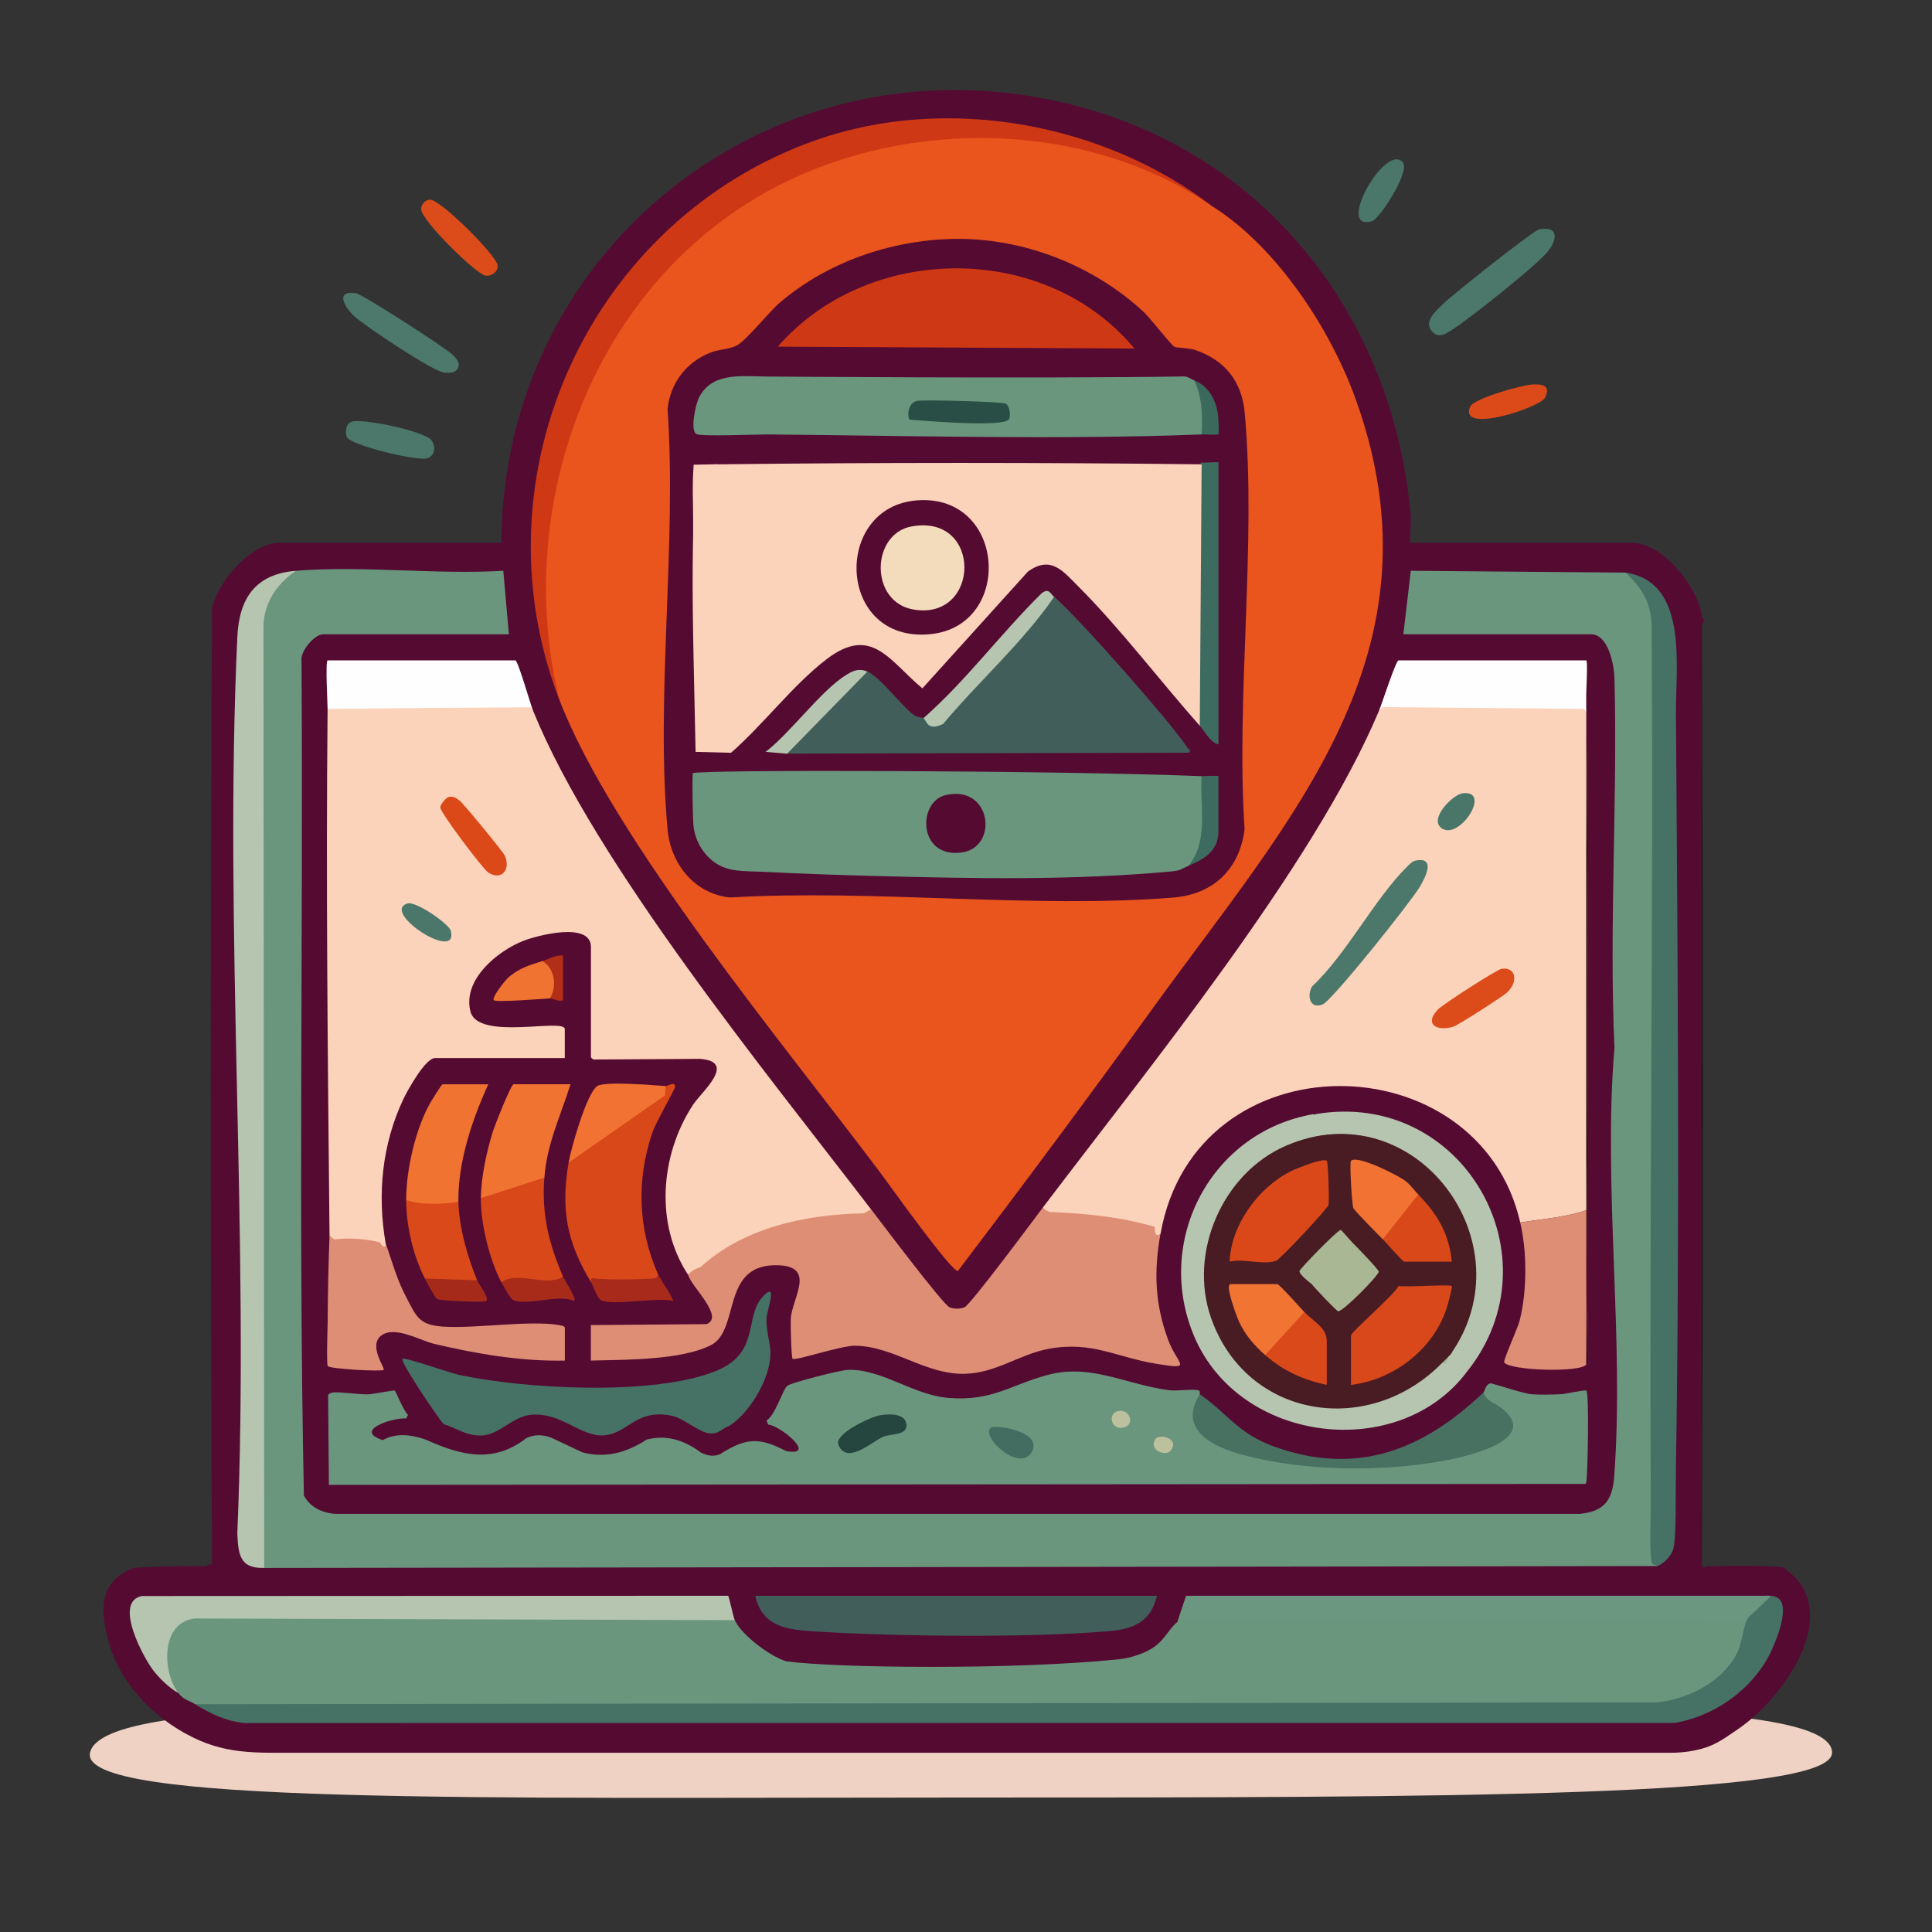
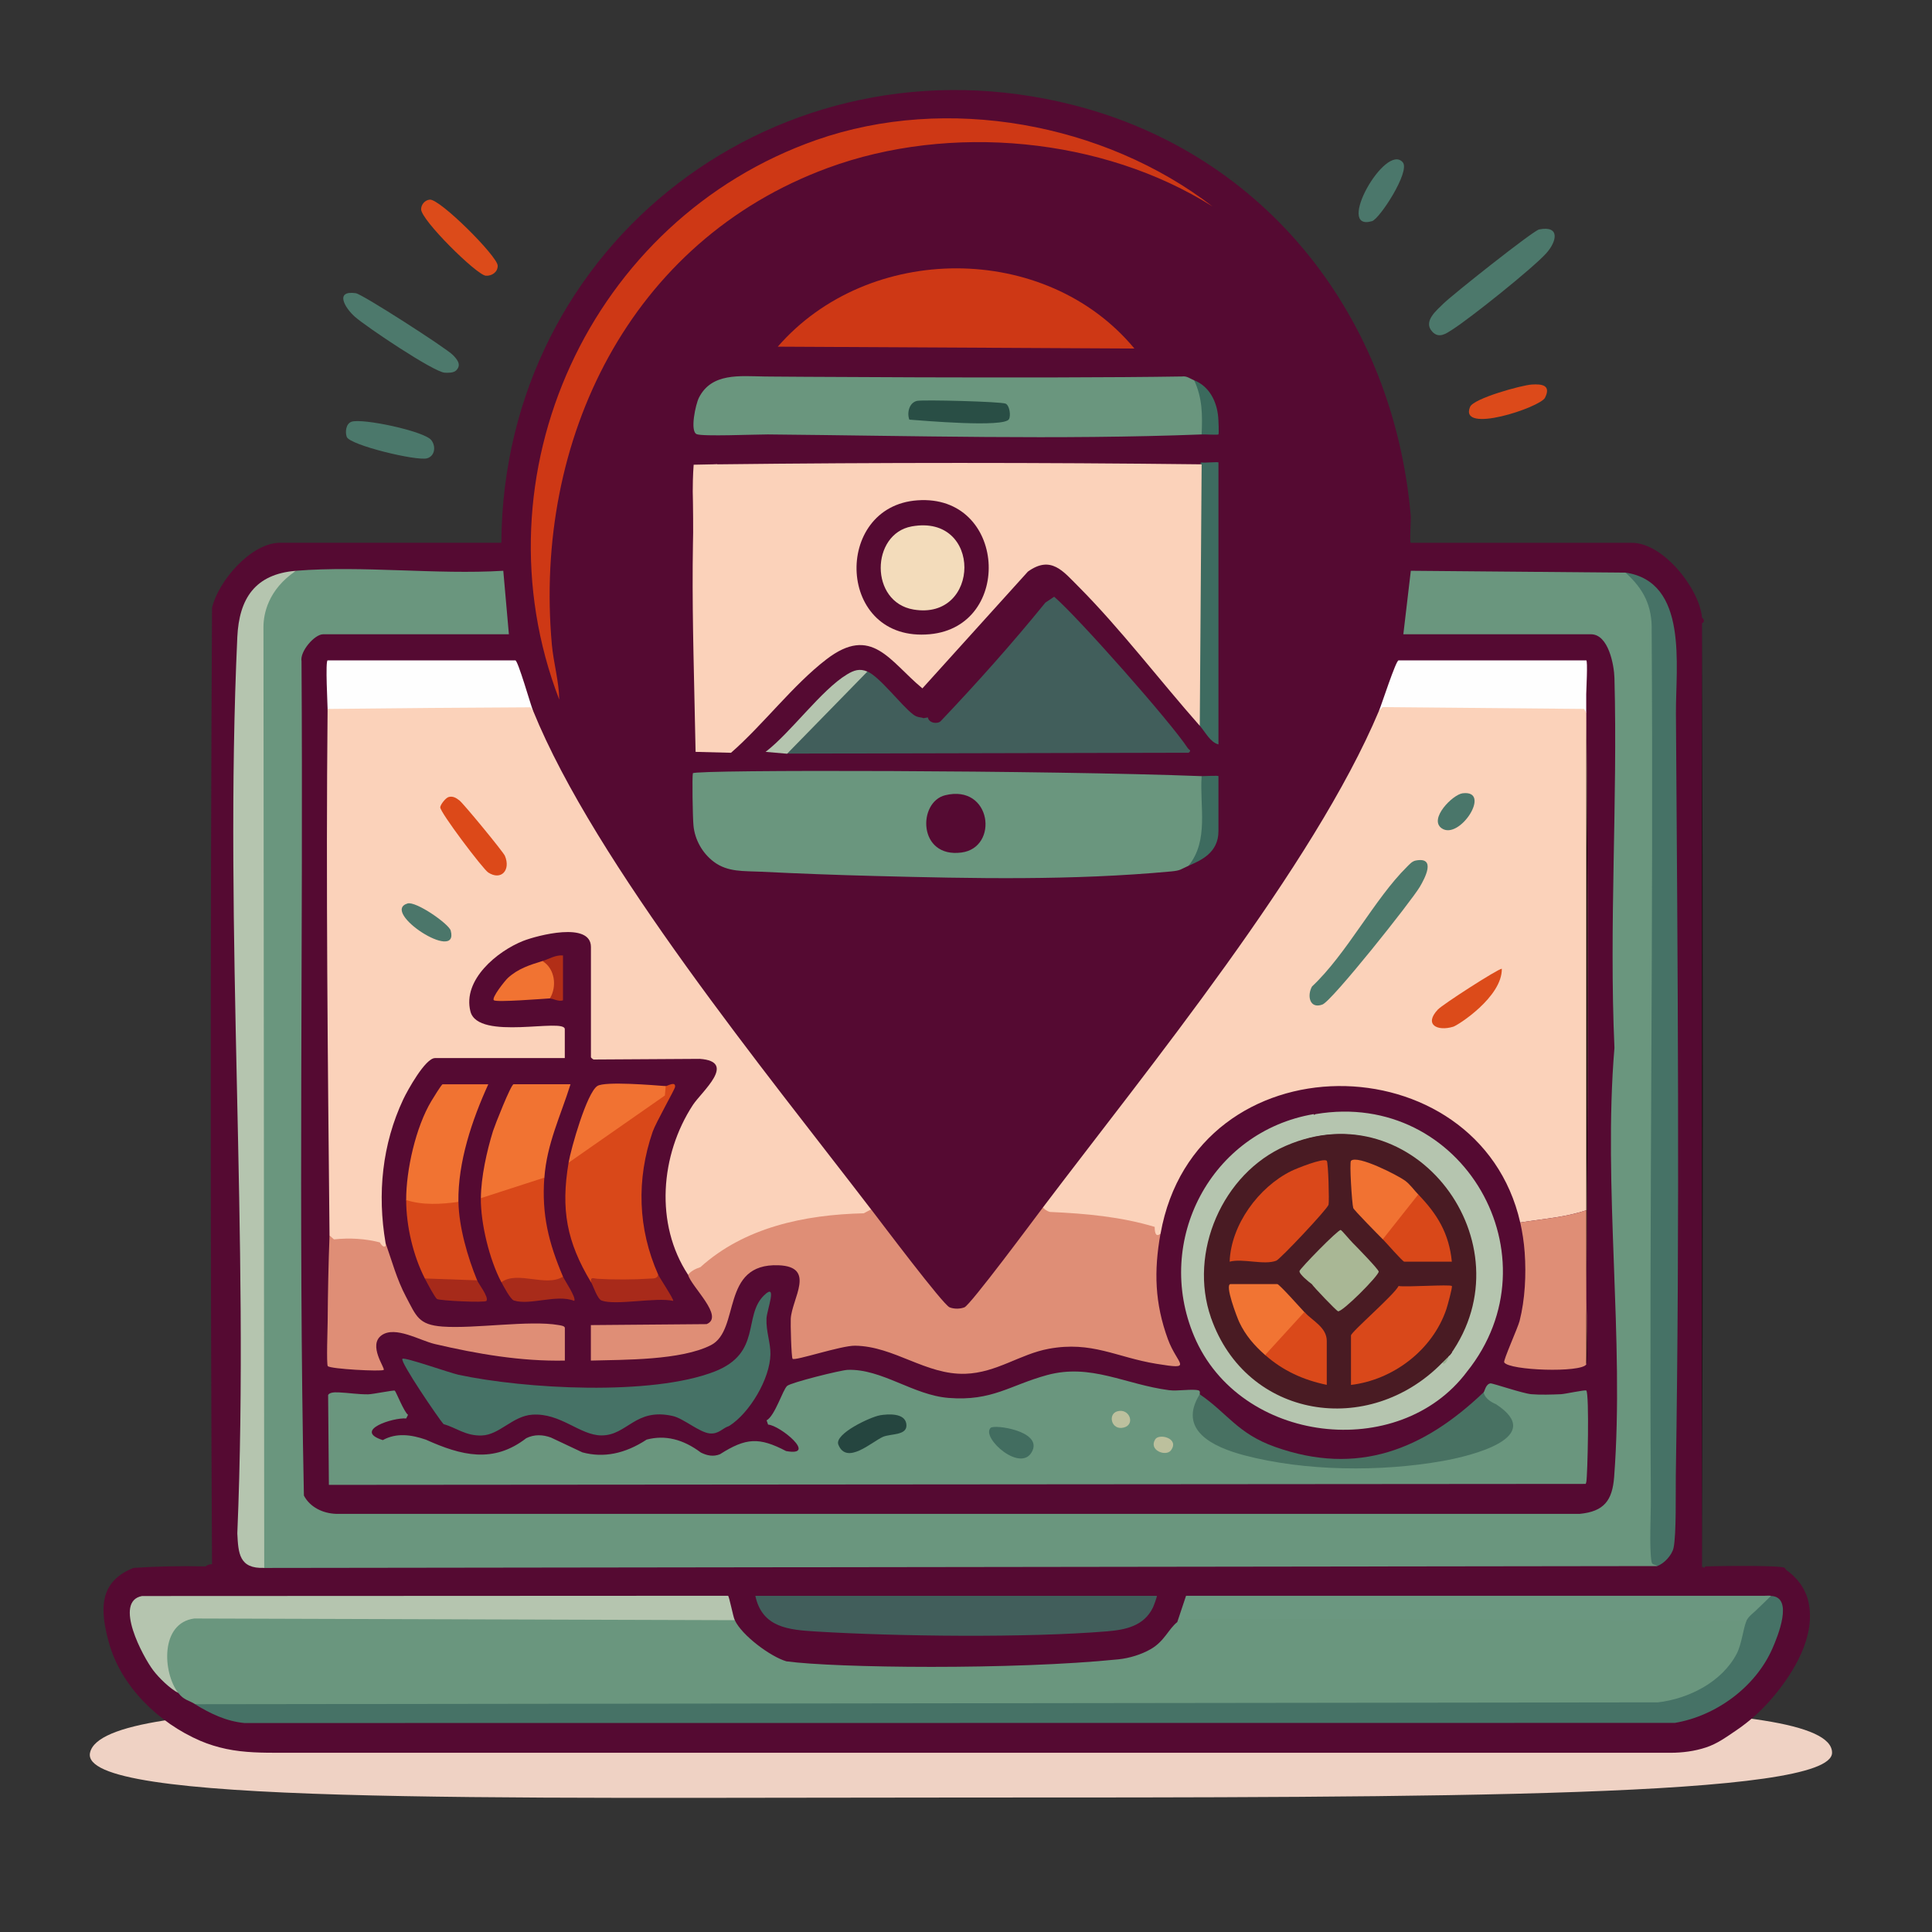
<svg xmlns="http://www.w3.org/2000/svg" width="200" height="200" viewBox="0 0 200 200" fill="none">
  <rect x="0" y="0" width="200" height="200" fill="#333333" stroke="none" />
  <g clip-path="url(#clip0_24600_3142)">
    <path d="M189.654 181.44C189.654 186.08 149.287 186.08 99.487 186.08C49.687 186.08 8.147 186.827 9.32 181.44C10.674 175.26 49.687 176.8 99.487 176.8C149.287 176.8 189.654 175.253 189.654 181.44Z" fill="#EFD2C4" />
    <path d="M159.327 23.753C161.527 23.32 161.174 24.993 160.06 26.227C158.64 27.793 152.227 32.92 150.354 34.113C149.727 34.513 148.967 35.093 148.267 34.333C147.274 33.26 148.754 32.1 149.42 31.433C150.314 30.54 158.714 23.873 159.327 23.753Z" fill="#4C786B" />
    <path d="M47.214 38.353C46.954 38.607 46.387 38.6 46.034 38.58C44.88 38.507 37.854 33.787 36.734 32.787C35.707 31.88 34.607 30.033 36.834 30.353C37.52 30.453 46.2 36.047 46.88 36.747C47.294 37.173 47.827 37.753 47.22 38.347L47.214 38.353Z" fill="#4D796C" />
    <path d="M44.487 20.667C45.527 20.56 51.487 26.52 51.52 27.493C51.547 28.167 50.9 28.593 50.28 28.54C49.34 28.453 43.58 22.78 43.593 21.653C43.6 21.167 43.987 20.713 44.487 20.667Z" fill="#DC4B1A" />
    <path d="M36.38 43.66C37.507 43.267 43.92 44.633 44.647 45.56C45.14 46.193 45.033 47.193 44.227 47.44C43.18 47.76 36.207 46.08 35.894 45.227C35.714 44.727 35.807 43.86 36.387 43.66H36.38Z" fill="#4B786B" />
    <path d="M158.567 39.807C159.607 39.74 160.594 39.86 159.94 41.173C159.44 42.173 150.987 44.987 152.18 42.12C152.547 41.24 157.514 39.873 158.567 39.807Z" fill="#DC4A1A" />
    <path d="M145.213 16.8C146.02 17.74 142.813 22.667 142.033 22.893C138.153 24.04 143.427 14.72 145.213 16.8Z" fill="#4B776B" />
    <path d="M21.94 62.953C22.58 60.167 25.987 56.187 28.994 56.187H51.9C52.087 25.067 80.78 3.193 111.053 10.86C131.18 15.96 144.26 32.96 146.04 53.393C146.073 53.773 145.907 56.193 146.04 56.193H168.947C172.147 56.193 175.9 60.88 176.193 63.927C176.4 64.093 176.487 64.427 176.193 64.507V162.32C176.227 162.147 176.293 162.153 176.387 162.32C176.453 162.227 176.513 162.16 176.58 162.153C177.667 162.113 184.393 162.013 184.753 162.307C184.813 162.353 184.853 162.427 184.887 162.507C186.047 163.307 186.907 164.46 187.213 165.847C187.993 169.373 185.7 173.127 183.527 175.7C182.393 177.047 181.107 178.207 179.647 179.187C178.653 179.853 177.773 180.507 176.607 180.893C175.44 181.28 174.167 181.447 172.927 181.447H29.127C27.207 181.447 25.32 181.447 23.413 181.047C22.5 180.853 21.607 180.58 20.747 180.213C16.447 178.367 12.507 174.593 11.26 169.993C10.373 166.727 10.16 163.76 13.827 162.307C16.247 162.147 18.727 162.093 21.28 162.153C21.44 162.013 21.66 161.933 21.947 161.92C21.773 129.46 21.773 95.5 21.947 62.947L21.94 62.953Z" fill="#550A32" />
    <path d="M176.2 162.307V64.5C176.287 97.127 176.287 129.727 176.2 162.313V162.307Z" fill="#0A0101" />
    <path d="M30.64 59.087C37.527 58.527 45.14 59.507 52.1 59.087L52.68 65.66H33.447C32.56 65.66 31.027 67.44 31.213 68.453C31.4 97.247 30.873 126.093 31.46 154.82C32.087 156.027 33.427 156.667 34.787 156.713H163.547C166.047 156.467 166.907 155.327 167.094 152.913C168.18 138.667 165.92 122.887 167.127 108.467C166.56 95.747 167.467 82.887 167.127 70.193C167.094 68.86 166.514 65.66 164.7 65.66H145.273L146.047 59.087L168.28 59.28C170.387 60.107 171.253 62.513 171.374 64.627C171.393 96.447 171.347 127.98 171.234 159.213C171.16 160.34 171.267 161.307 171.567 162.12L27.36 162.313L26.974 162.127L26.893 64.833C26.8 63.62 28.674 60.147 29.553 59.487C30.093 59.347 30.46 59.213 30.647 59.093L30.64 59.087Z" fill="#6A967E" />
    <path d="M30.64 59.087C27.72 61.053 27.287 63.593 27.273 64.853L27.353 162.307C24.76 162.407 24.667 160.807 24.567 158.733C25.853 128.107 23.16 96.453 24.567 65.947C24.753 61.96 26.407 59.427 30.64 59.087Z" fill="#B5C5AF" />
    <path d="M171.56 162.113C171.313 161.9 171.027 162.053 170.96 161.64C170.72 160.107 170.907 156.813 170.893 155.053C170.72 125.167 171.18 95.247 170.98 65.347C171.053 62.733 170.16 60.98 168.267 59.273C174.793 60.233 173.46 68.907 173.493 73.86C173.673 100.013 173.9 126.553 173.48 152.74C173.453 154.52 173.547 158.793 173.247 160.233C173.093 160.967 172.267 161.88 171.553 162.113H171.56Z" fill="#467266" />
    <path d="M76.067 167.72C76.787 169.287 79.76 171.5 81.407 171.98C86.487 172.673 104.867 172.887 115.78 171.773C116.9 171.66 118.174 171.273 119.154 170.7C120.547 169.887 120.96 168.64 121.874 167.913L122.307 167.24C141.72 167.24 161.154 167.273 180.594 167.333L180.834 167.72L181.114 168.04C180.267 173.267 176.874 175.76 171.68 176.607L21.687 176.8L20.2 176.413C19.494 175.98 19.04 176.007 18.46 175.253C15.967 173.227 16.407 167.613 20.087 167.16L75.827 167.333L76.067 167.72Z" fill="#6A967E" />
    <path d="M20.2 176.42L171.647 176.227C174.807 175.847 178.233 174.14 179.773 171.213C180.333 170.147 180.447 168.507 180.827 167.727C180.547 167.387 180.793 166.933 181.58 166.367C181.24 166.167 181.113 165.807 181.32 165.46L183.34 165.213C185.713 165.313 184.02 169.427 183.473 170.667C181.72 174.647 177.647 177.633 173.38 178.353L25.307 178.367C23.413 178.187 21.78 177.393 20.193 176.427L20.2 176.42Z" fill="#467266" />
    <path d="M18.46 175.26C17.573 174.787 16.467 173.707 15.867 172.92C14.813 171.54 11.713 165.78 14.7 165.22L75.367 165.193C75.487 165.24 75.88 167.32 76.06 167.72L20.113 167.547C16.567 168.013 16.827 173.133 18.453 175.26H18.46Z" fill="#B5C5AF" />
    <path d="M119.753 165.207C119.807 165.247 119.427 166.26 119.34 166.433C118.413 168.32 116.533 168.713 114.627 168.873C106.34 169.56 92.853 169.407 84.48 168.893C81.64 168.72 78.9 168.493 78.193 165.2H119.753V165.207Z" fill="#415E5B" />
    <path d="M183.327 165.213C182.834 165.713 182.307 166.187 181.807 166.68C181.5 166.987 181.02 167.32 180.834 167.713L122.514 167.587C122.247 167.587 122.067 167.753 121.874 167.907L122.78 165.193H122.9C123.194 165.193 123.494 165.193 123.787 165.193H125.46C126.254 165.193 127.04 165.193 127.834 165.193C128.827 165.193 129.814 165.193 130.807 165.193H134.287C135.587 165.193 136.88 165.193 138.18 165.193C139.587 165.193 140.987 165.193 142.394 165.193C143.874 165.193 145.354 165.193 146.827 165.193C148.347 165.193 149.867 165.193 151.394 165.193H155.994C157.507 165.193 159.02 165.193 160.534 165.193H164.92C166.3 165.193 167.674 165.193 169.054 165.193C170.32 165.193 171.58 165.193 172.847 165.193C173.967 165.193 175.08 165.193 176.2 165.193C177.14 165.193 178.08 165.193 179.02 165.193H181.214C181.7 165.193 182.194 165.193 182.68 165.193C182.887 165.193 183.14 165.167 183.34 165.2L183.327 165.213Z" fill="#6B9780" />
    <path d="M142.753 73.58C143.027 72.933 144.5 68.36 144.78 68.36H164.207C164.38 68.36 164.207 71.493 164.207 71.84V73.773L142.753 73.58Z" fill="#FEFEFE" />
    <path d="M55.187 73.58L34.114 73.773C34.02 73.887 33.96 73.82 33.92 73.58C33.92 73.1 33.66 68.36 33.92 68.36H53.347C53.62 68.36 54.92 72.927 55.18 73.58H55.187Z" fill="#FEFEFE" />
    <path d="M153.58 144.14C157.14 146.087 159 148.213 154.207 150.28C147.647 153.113 132.24 153.107 125.807 149.973C123.553 148.873 122.393 147.2 123.52 144.713C123.713 144.287 123.64 144.26 124.193 144.333C127.093 146.313 128.093 148.393 131.987 149.78C140.567 152.833 147.38 150.047 153.573 144.14H153.58Z" fill="#487162" />
    <path d="M45.914 147.427C45.427 146.88 41.36 140.927 41.66 140.66C41.887 140.467 46.567 142.12 47.447 142.313C54.307 143.787 67.474 144.527 73.994 141.973C78.88 140.053 76.907 136.247 79.08 134.107C80.547 132.667 79.38 135.62 79.347 136.5C79.294 137.847 79.774 139 79.754 140.18C79.72 142.72 77.607 146.273 75.48 147.62C75.174 148.753 73.474 149.06 72.467 148.48C70.474 146.9 68.447 146.487 66.374 147.227C64.474 148.787 62.52 149.247 60.514 148.613C58.234 147.093 56.007 146.613 53.814 147.187C51.107 149.147 49.007 149.547 46.02 147.867L45.894 147.427H45.914Z" fill="#467266" />
    <path d="M42.24 146.46C43.2 146.54 44.867 147.147 45.914 147.427C47.207 147.773 48.187 148.66 49.874 148.6C51.707 148.54 53.054 146.593 55.087 146.447C58.034 146.24 60.007 148.58 62.247 148.593C64.954 148.613 65.74 145.693 69.654 146.587C70.76 146.84 72.407 148.287 73.474 148.387C74.434 148.473 74.814 147.807 75.487 147.62C76.62 147.3 78.154 146.86 79.354 147.04C80.334 147.187 83.207 148.76 83.034 150.02C82.767 151.967 79.18 149.42 78.134 149.433C76.747 149.447 75.194 151.127 73.674 151.087C72.46 151.06 70.667 149.627 69.494 149.267C66.827 148.447 65.027 151.213 61.867 151.107C59.634 151.033 57.58 148.907 55.68 148.953C54.414 148.987 52.987 150.413 51.687 150.773C47.354 151.953 44.474 148.573 41.007 148.987C40.14 149.087 39.634 150.007 38.58 149.067C36.66 147.36 40.894 146.347 42.247 146.46H42.24Z" fill="#550A32" />
    <path d="M68.914 112.433C69.067 112.447 69.967 111.867 69.88 112.527C69.847 112.787 67.894 116.207 67.56 117.167C65.867 122.093 66.02 127.193 68.14 131.96L68.207 132.52C65.834 132.893 63.487 132.967 61.18 132.733C58.66 128.553 58.047 125.2 58.86 120.36L59.347 119.547L68.414 113.22C68.414 112.747 68.58 112.487 68.907 112.433H68.914Z" fill="#D94819" />
    <path d="M49.78 124.033C49.794 121.867 50.394 119.147 51.04 117.073C51.22 116.5 52.9 112.24 53.167 112.24H59.06C58.04 115.5 56.607 118.407 56.354 121.907L56.147 122.38L50.167 124.313L49.78 124.033Z" fill="#F17332" />
    <path d="M42.047 124.227C42.04 121.107 43.04 116.673 44.654 113.98C44.8 113.733 45.714 112.247 45.814 112.247H50.547C48.86 115.947 47.394 120.293 47.454 124.427C46.714 125.2 44.4 125.14 43.32 124.913C42.654 124.927 42.227 124.7 42.047 124.233V124.227Z" fill="#F17332" />
    <path d="M56.347 121.907C56.067 125.753 56.8 128.667 58.28 132.153L58.24 132.62C56.747 132.973 55.174 132.987 53.52 132.667C52.887 132.833 52.347 132.853 51.9 132.733C50.667 130.4 49.76 126.673 49.774 124.033L56.347 121.907Z" fill="#D94819" />
    <path d="M47.46 124.42C47.5 127.007 48.413 130.153 49.394 132.54C49.373 132.693 49.313 132.913 49.207 132.92C48.574 132.947 44.74 132.86 44.38 132.72L43.98 132.347C42.76 129.96 42.053 126.913 42.047 124.227C43.794 124.787 45.673 124.66 47.46 124.42Z" fill="#D9491A" />
    <path d="M68.914 112.433L68.827 113.407L58.86 120.36C59.1 118.92 60.74 113.12 61.84 112.42C62.634 111.913 67.687 112.34 68.914 112.433Z" fill="#F17232" />
    <path d="M56.154 99.487C57.347 99.267 57.787 101 57.74 101.967C57.714 102.507 57.6 103.52 56.927 103.353C56.147 103.4 51.414 103.78 51.127 103.547C50.84 103.313 52.28 101.507 52.58 101.233C53.64 100.267 54.834 99.893 56.154 99.487Z" fill="#F17332" />
    <path d="M68.14 131.96C68.287 132.287 69.8 134.56 69.687 134.667C67.927 134.267 63.74 135.167 62.28 134.633C61.834 134.473 61.42 133.127 61.187 132.733C61.087 132.133 61.46 132.353 61.834 132.38C63.5 132.48 65.633 132.473 67.287 132.36C67.64 132.333 68.007 132.407 68.147 131.96H68.14Z" fill="#A82A1A" />
    <path d="M58.28 132.153C58.44 132.533 59.7 134.367 59.44 134.667C57.66 133.947 54.86 135.16 53.2 134.627C52.84 134.513 52.12 133.14 51.907 132.733C53.58 131.507 56.533 133.28 58.287 132.153H58.28Z" fill="#A82B1A" />
    <path d="M49.393 132.54C49.547 132.913 50.62 134.273 50.36 134.667C50.22 134.88 45.5 134.647 45.24 134.473C45.013 134.32 44.173 132.727 43.98 132.347L49.393 132.54Z" fill="#A62A1A" />
    <path d="M56.153 99.487C56.847 99.273 57.507 98.84 58.28 98.907V103.547C57.873 103.733 57.14 103.34 56.927 103.353C57.667 102.14 57.467 100.28 56.153 99.487Z" fill="#B22E17" />
    <path d="M90.18 125.193C91.187 126.507 97.627 135.067 98.3 135.333C98.767 135.52 99.374 135.513 99.84 135.333C100.454 135.093 106.987 126.293 107.96 125C110.467 125.28 113 125.233 115.507 125.667C116.034 125.76 119.78 126.58 119.927 126.753C120.047 126.893 119.78 127.56 120.134 127.707C119.44 131.58 119.54 134.913 120.9 138.633C121.874 141.3 123.674 141.827 119.707 141.18C115.567 140.507 113.04 138.8 108.56 139.627C105.574 140.18 103.174 142.107 99.934 142.213C95.834 142.347 92.567 139.36 88.514 139.307C87.06 139.287 82.267 140.913 82.047 140.66C81.914 140.5 81.827 136.973 81.86 136.507C81.987 134.413 84.507 131.133 80.6 130.98C74.534 130.747 76.687 137.68 73.587 139.253C70.494 140.827 64.614 140.753 61.167 140.847V137.173L73.147 137.073C75.027 136.307 71.58 133.227 71.22 131.953C70.774 130.36 71.2 131.34 71.934 131.047C72.547 130.8 74.56 128.987 75.534 128.447C79.92 126 85.207 125.28 90.16 125.193H90.18Z" fill="#DF8E76" />
    <path d="M34.12 127.9C35.353 127.967 36.633 127.793 37.86 127.927C38.487 127.993 39.96 128.027 39.727 128.867L39.913 128.667C40.573 130.54 41.073 132.433 42.013 134.207C43.1 136.26 43.313 137.14 45.813 137.327C49.147 137.567 54.813 136.647 57.807 137.167C57.987 137.2 58.473 137.247 58.473 137.467V140.847C53.92 140.94 49.413 140.16 45.013 139.133C43.487 138.78 40.927 137.227 39.513 138.22C38.053 139.247 39.907 141.66 39.72 141.813C39.493 142 34.193 141.72 33.933 141.42C33.78 141.247 33.913 137.413 33.92 136.793C33.94 133.827 34 130.86 34.113 127.9H34.12Z" fill="#DF8E76" />
    <path d="M164.213 73.773L163.98 73.387C157.027 73.327 150.073 73.26 143.12 73.2L142.753 73.58C136.02 89.613 118.773 110.7 107.96 125C108.16 125.22 108.393 125.373 108.68 125.46C112.387 125.62 116.06 125.96 119.533 127.007C119.533 127.807 119.74 128.04 120.14 127.707C123.787 107.3 153.087 107.753 157.373 126.553C159.813 126.167 162.2 125.993 164.28 125.26C164.4 108.1 164.387 90.933 164.213 73.773Z" fill="#FBD2BA" />
    <path d="M164.28 125.26C162.2 125.993 159.807 126.167 157.374 126.553C157.594 127.533 157.754 128.56 157.834 129.64C158 131.94 157.874 134.52 157.307 136.747C157.127 137.453 155.594 140.84 155.714 141.033C156.24 141.88 163.68 142.127 164.214 141.24C164.294 138.987 164.294 136.727 164.214 134.473C164.24 131.4 164.26 128.333 164.28 125.26Z" fill="#DF8E76" />
    <path d="M164.214 141.24C164.387 140.947 164.207 135.407 164.214 134.473C164.407 114.267 164.42 93.98 164.214 73.773C164.214 73.133 164.22 72.48 164.214 71.84V141.233V141.24Z" fill="#120203" />
    <path d="M146.574 89.08C148.7 88.68 147.5 90.927 146.974 91.813C146.074 93.32 137.907 103.607 136.9 103.987C135.567 104.487 135.287 103.06 135.82 102.12C139.427 98.733 142.28 93.06 145.654 89.727C145.92 89.467 146.174 89.153 146.567 89.08H146.574Z" fill="#4C786B" />
-     <path d="M155.467 100.287C156.927 100.087 157.22 101.627 155.987 102.76C155.514 103.193 150.934 106.14 150.434 106.287C148.774 106.787 147.387 106.06 148.847 104.507C149.34 103.98 154.967 100.353 155.467 100.28V100.287Z" fill="#DC4B1A" />
+     <path d="M155.467 100.287C155.514 103.193 150.934 106.14 150.434 106.287C148.774 106.787 147.387 106.06 148.847 104.507C149.34 103.98 154.967 100.353 155.467 100.28V100.287Z" fill="#DC4B1A" />
    <path d="M151.414 82.12C154.48 81.753 151.094 87.02 149.247 85.747C147.867 84.793 150.38 82.247 151.414 82.12Z" fill="#4A766A" />
    <path d="M55.187 73.58C61.593 89.373 79.46 111.207 90.173 125.193L89.42 125.6C83.273 125.74 77.067 127.06 72.507 131.173C71.927 131.36 71.5 131.62 71.227 131.96C67.773 126.72 68.353 119.553 71.727 114.387C72.627 113.013 76.36 109.893 72.447 109.613L61.453 109.68C61.36 109.653 61.173 109.487 61.173 109.44V98.033C61.173 95.36 55.593 96.84 54.167 97.4C51.48 98.46 47.86 101.433 48.7 104.707C49.493 107.793 58.467 105.333 58.467 106.54V109.533H45.033C44.027 109.533 42.18 112.887 41.753 113.787C39.553 118.453 39.047 123.6 39.913 128.667C39.987 129.273 39.587 129.093 39.32 128.613C37.82 128.227 36.233 128.127 34.573 128.3L34.113 127.9C33.933 109.86 33.733 91.413 33.913 73.373L34.24 73.387C41.14 73.307 48.04 73.253 54.94 73.22L55.18 73.58H55.187Z" fill="#FBD2BA" />
    <path d="M46.44 82.507C46.894 82.387 47.22 82.6 47.56 82.86C47.987 83.193 52.087 88.173 52.267 88.593C52.894 90.073 51.88 91.193 50.54 90.32C49.987 89.96 45.533 84.067 45.574 83.567C45.6 83.267 46.154 82.58 46.447 82.507H46.44Z" fill="#DC4919" />
    <path d="M42.187 93.527C43.047 93.26 46.473 95.64 46.66 96.34C47.56 99.733 39.34 94.4 42.187 93.527Z" fill="#4B766A" />
    <path d="M136.193 115.333C136.147 115.353 136.093 115.38 136.033 115.413L135.993 115.333C125.367 117.14 119.433 128.433 123.62 138.333C128.34 149.493 144.827 151.38 151.853 142.007C151.813 141.953 151.88 141.973 151.853 142.007C161.36 130.147 151.433 112.74 136.193 115.333ZM130.113 120.153C130.113 120.153 130.1 120.16 130.093 120.167C130.093 120.153 130.093 120.14 130.093 120.127C130.093 120.133 130.107 120.147 130.113 120.16V120.153ZM150.3 139.6V140.02C150.233 140.113 150.16 140.2 150.1 140.267C149.92 140.213 149.853 140.28 149.907 140.46C149.78 140.807 149.587 141 149.327 141.04L148.607 141.207C141.573 148.1 129.587 146.36 125.94 136.86L125.353 136.393L125.553 135.767C123.7 129.387 126.807 122.16 132.76 119.18L133.04 118.687C133.12 118.66 133.207 118.633 133.287 118.607L133.8 118.393C146.36 113.387 157.613 128.647 150.287 139.587L150.3 139.6Z" fill="#B5C5AF" />
    <path d="M150.1 140.273C150.04 140.34 149.967 140.4 149.907 140.467C149.787 140.807 149.593 141 149.327 141.047C141.7 148.873 129.007 146.86 125.36 136.407C123.007 129.673 126.547 121.467 133.093 118.62C146.473 112.807 158.34 128.753 150.107 140.267L150.1 140.273Z" fill="#491B23" />
    <path d="M149.327 141.047C149.513 140.86 149.74 140.647 149.907 140.467C149.947 140.673 149.5 141.467 149.327 141.047Z" fill="#9CB292" />
    <path d="M150.294 133.12C150.387 133.207 149.834 135.22 149.72 135.547C148.287 139.753 144.234 142.84 139.854 143.367V138.247C139.854 137.893 144.34 134.033 144.78 133.127C145.507 133.267 150.087 132.94 150.287 133.127L150.294 133.12Z" fill="#D9481A" />
    <path d="M137.347 120.167C137.507 120.333 137.613 124.34 137.533 124.707C137.433 125.147 132.52 130.353 132.12 130.507C130.86 130.993 128.673 130.247 127.293 130.607C127.427 126.787 130.307 122.88 133.667 121.227C134.187 120.967 137.02 119.827 137.34 120.167H137.347Z" fill="#DA481A" />
    <path d="M135.027 135.827C135.127 135.94 135.26 136.133 135.193 136.213C134.793 136.72 131.714 140.26 131.44 140.327C131.274 140.367 131.12 140.36 130.967 140.273C129.847 139.287 128.933 138.24 128.287 136.867C128.08 136.427 126.727 132.927 127.393 132.927H132.227C132.427 132.927 134.673 135.447 135.027 135.827Z" fill="#F17433" />
    <path d="M146.814 123.647L147.007 124.027C145.88 125.453 144.747 126.88 143.62 128.307L143.14 128.287C142.72 127.867 140.154 125.267 140.087 125.053C139.954 124.6 139.68 120.333 139.854 120.167C140.507 119.513 144.714 121.68 145.44 122.213C145.987 122.613 146.354 123.173 146.814 123.647Z" fill="#F17232" />
    <path d="M146.814 123.647C148.78 125.68 150.007 127.673 150.294 130.607H145.367C145.207 130.607 143.447 128.587 143.147 128.287L146.82 123.647H146.814Z" fill="#D94819" />
    <path d="M135.027 135.827C135.927 136.773 137.347 137.42 137.347 138.82V143.36C134.933 142.86 132.82 141.907 130.967 140.267L135.027 135.82V135.827Z" fill="#DA491A" />
    <path d="M142.727 131.633C142.693 132.1 138.913 135.887 138.507 135.74C138.32 135.673 136.007 133.253 135.793 132.927C135.52 132.733 134.447 131.873 134.527 131.573C134.607 131.287 138.487 127.307 138.787 127.327C138.88 127.327 139.753 128.393 140.04 128.673C140.4 129.027 142.733 131.427 142.72 131.633H142.727Z" fill="#A9B795" />
    <path d="M79.353 147.04C80.24 146.547 81.027 143.867 81.487 143.467C81.887 143.12 87.02 141.833 87.76 141.807C91.293 141.687 94.534 144.427 98.207 144.713C102.72 145.067 104.533 143.4 108.393 142.347C112.933 141.113 116.473 143.32 121.033 143.913C121.887 144.027 123.447 143.753 124.073 143.933C124.3 144 124.173 144.313 124.2 144.327C121.88 148.053 125.573 149.793 128.787 150.647C135.093 152.313 142.94 152.38 149.353 151.24C152.32 150.713 160.127 148.793 154.86 145.36C154.133 145.053 153.707 144.647 153.58 144.14C153.693 144.033 153.793 143.287 154.287 143.207C154.5 143.173 157.613 144.247 158.513 144.327C159.433 144.407 160.66 144.367 161.6 144.327C162.007 144.307 164.12 143.847 164.213 143.947C164.54 144.293 164.347 152.8 164.213 153.42L164.153 153.613C120.787 153.647 77.42 153.68 34.047 153.713L33.967 144.407C34.087 144.193 34.46 144.1 35.087 144.14C36.12 144.187 37.033 144.347 38.093 144.34C38.567 144.34 40.74 143.887 40.867 143.96C40.987 144.033 41.827 146.18 42.24 146.46L42.047 146.84C40.747 146.713 36.467 148.073 39.627 149.08C41.047 148.293 42.6 148.52 44.087 149.033C47.76 150.687 51.06 151.527 54.48 148.88C55.307 148.473 56.187 148.5 57.047 148.82L60.287 150.347C62.474 150.94 64.694 150.5 66.94 149.027C68.834 148.527 70.7 148.973 72.553 150.367C73.194 150.687 73.853 150.82 74.534 150.54C77.22 148.833 78.58 148.753 81.374 150.213C84.694 150.813 80.747 147.54 79.513 147.473L79.36 147.04H79.353Z" fill="#6A967E" />
    <path d="M91.093 146.507C91.94 146.373 93.64 146.253 93.82 147.38C94.02 148.647 92.213 148.38 91.393 148.747C90.253 149.253 87.647 151.7 86.787 149.553C86.333 148.427 90.16 146.66 91.093 146.513V146.507Z" fill="#25453F" />
    <path d="M102.547 147.813C102.927 147.433 107.747 148.113 106.9 150.127C105.834 152.673 101.52 148.84 102.547 147.813Z" fill="#426D60" />
    <path d="M115.64 146.107C116.907 145.713 117.58 147.467 116.327 147.78C115.054 148.1 114.654 146.413 115.64 146.107Z" fill="#BDC09E" />
    <path d="M119.587 149C119.987 148.353 122.14 148.893 121.214 150.14C120.714 150.813 118.874 150.153 119.587 149Z" fill="#BCC09D" />
    <path d="M125.553 21.393C114.167 14.187 98.3 12.74 85.687 17.387C65.167 24.947 55.227 45.54 57.127 66.72C57.3 68.627 57.867 70.52 57.893 72.427C48.953 49.187 61.08 22.7 84.52 14.487C98.02 9.76 114.293 12.727 125.547 21.393H125.553Z" fill="#CE3815" />
-     <path d="M125.554 21.393C132.207 25.607 137.774 34.113 140.387 41.447C149.734 67.68 133.507 84.74 119.334 104.38C112.727 113.527 105.987 122.587 99.16 131.573C98.52 131.713 91.947 122.48 91.067 121.313C81.334 108.353 63.447 86.853 57.9 72.427C52.974 52.233 61.434 29.1 80.48 19.26C94.247 12.147 112.68 12.5 125.554 21.4V21.393Z" fill="#E9551C" />
    <path d="M98.647 24.733C105.834 24.58 113.167 27.433 118.407 32.307C119.107 32.96 121.2 35.693 121.587 35.907C121.774 36.013 123.14 36.02 123.76 36.24C126.82 37.307 128.56 39.48 128.854 42.74C130.087 56.42 127.934 71.973 128.84 85.853C128.3 90.013 125.587 92.593 121.414 92.92C106.7 94.08 90.467 92.033 75.594 92.907C71.914 92.553 69.427 89.44 69.107 85.867C67.854 72.06 70.074 56.36 69.107 42.353C69.38 39.68 71.027 37.5 73.514 36.513C74.42 36.153 75.507 36.16 76.254 35.773C77.234 35.267 79.607 32.293 80.714 31.34C85.62 27.14 92.18 24.867 98.654 24.733H98.647Z" fill="#550A32" />
    <path d="M117.434 36.08L80.514 35.887C89.914 25.08 108.247 25.007 117.434 36.08Z" fill="#CE3815" />
    <path d="M124.774 48.207C124.714 57.1 124.647 65.993 124.587 74.893L124.194 75.127C120.087 70.48 115.974 65.067 111.64 60.72C110.06 59.147 108.807 57.447 106.407 59.173L95.487 71.26C92.08 68.447 90.254 64.633 85.534 68.267C82.067 70.933 79.007 75.02 75.674 77.927L72.007 77.833C72 77.413 71.987 76.993 71.98 76.58C71.92 73.573 71.847 70.567 71.787 67.567C71.727 64.56 71.687 61.547 71.707 58.54C71.713 57.793 71.72 57.04 71.734 56.293C71.74 55.913 71.747 55.54 71.754 55.16C71.76 54.82 71.747 52.393 71.734 52.013C71.707 51.26 71.707 50.507 71.727 49.753C71.74 49.207 71.767 48.66 71.807 48.107C72.247 48.1 72.694 48.087 73.133 48.08C73.353 48.073 73.573 48.067 73.787 48.067C73.9 48.06 74.013 48.06 74.127 48.053C74.213 48.053 74.26 48.033 74.3 48.08L74.327 48.067C91.013 47.873 107.7 47.873 124.387 48.067L124.774 48.207Z" fill="#FBD2BA" />
    <path d="M124.394 47.873C124.627 47.933 126.134 47.787 126.134 47.873V77.06C125.274 76.84 124.774 75.773 124.2 75.127L124.394 48.067C124.227 48.013 124.227 47.947 124.394 47.873Z" fill="#3E6B60" />
    <path d="M123.034 89.627C122.22 89.98 122.26 90.12 121.207 90.213C110.993 91.16 100.733 90.947 90.5 90.68C86.594 90.58 82.68 90.433 78.773 90.24C77.034 90.153 75.34 90.307 73.887 89.207C72.707 88.32 71.92 86.913 71.787 85.447C71.7 84.507 71.64 80.313 71.727 80.047C71.86 79.653 108.64 79.733 124.387 80.347L124.754 80.733C125.007 83.327 125.313 87.987 123.034 89.627Z" fill="#6A967E" />
    <path d="M124.393 80.347C124.64 80.353 126.133 80.26 126.133 80.347V86.047C126.133 88.293 124.293 89.08 123.04 89.62C125.173 86.973 124.173 83.453 124.393 80.34V80.347Z" fill="#3D6B5F" />
    <path d="M97.853 82.32C102.653 81.153 103.433 87.74 99.533 88.253C95.013 88.847 94.98 83.02 97.853 82.32Z" fill="#550A32" />
    <path d="M124.387 44.973C109.807 45.54 94.207 45.107 79.547 44.973H79.44C78.007 44.973 72.78 45.2 72.127 44.947C71.394 44.66 72.014 41.827 72.354 41.167C73.667 38.567 76.607 38.94 79.087 38.973C78.274 38.98 108.16 39.2 122.367 38.973C122.867 38.9 123.207 39.207 123.614 39.367C123.914 39.633 124.2 39.913 124.38 40.273C124.84 41.227 125.12 44.193 124.387 44.973Z" fill="#6A967E" />
    <path d="M123.62 39.367C125.173 39.987 125.96 41.533 126.107 43.16C126.133 43.427 126.2 44.907 126.133 44.973C126.067 45.04 124.72 44.96 124.393 44.973C124.48 42.947 124.48 41.227 123.62 39.367Z" fill="#3B6A5D" />
    <path d="M104.447 43.393C103.98 44.287 95.4 43.533 94.133 43.44C93.873 42.747 94.107 41.687 94.927 41.5C95.547 41.36 103.687 41.573 104.107 41.787C104.527 42 104.647 43.027 104.453 43.393H104.447Z" fill="#294E45" />
    <path d="M94.974 51.793C104.18 51.14 104.954 64.84 96.267 65.653C86.58 66.56 86.16 52.413 94.974 51.793Z" fill="#550A32" />
    <path d="M94.38 54.493C101.714 53.167 101.527 64.267 94.574 63.1C90 62.333 90.14 55.26 94.38 54.493Z" fill="#F3DCBB" />
    <path d="M81.48 78.027L81.327 77.627C83.933 74.953 86.547 72.28 89.173 69.613L89.793 69.513C91.087 70.073 93.26 72.987 94.527 73.96C95 74.327 95.387 74.227 95.593 74.347L96.053 74.267C96.153 74.867 97.067 74.987 97.393 74.64C101.133 70.7 104.793 66.6 108.22 62.38L109.127 61.773C111.58 63.873 121.2 74.753 122.947 77.433C123.08 77.64 123.393 77.66 123.047 77.92L81.48 78.013V78.027Z" fill="#415E5B" />
-     <path d="M109.12 61.793C105.834 66.56 101.354 70.493 97.627 74.947C95.927 75.747 95.967 74.573 95.587 74.353C100.04 70.433 103.614 65.56 107.854 61.393C108.594 60.853 108.72 61.447 109.12 61.787V61.793Z" fill="#B5C5AF" />
    <path d="M89.793 69.52L81.48 78.027L79.253 77.833C81.86 75.84 85.02 71.427 87.673 69.82C88.387 69.387 88.993 69.173 89.787 69.52H89.793Z" fill="#B5C5AF" />
  </g>
  <defs>
    <clipPath id="clip0_24600_3142">
      <rect width="200" height="200" fill="white" />
    </clipPath>
  </defs>
</svg>